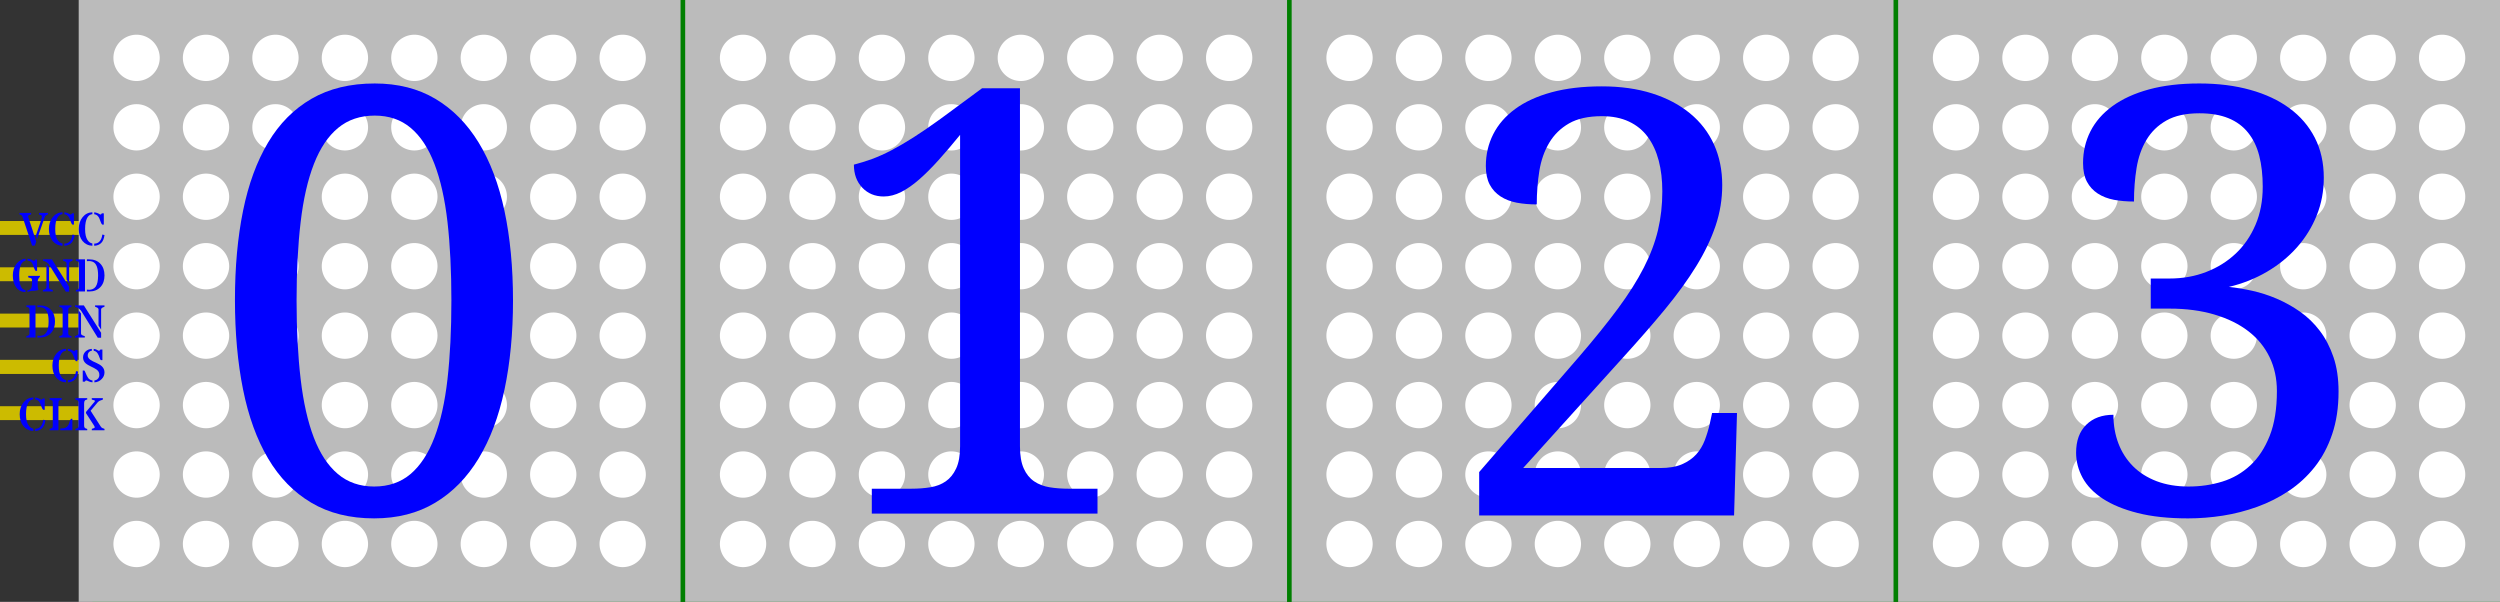
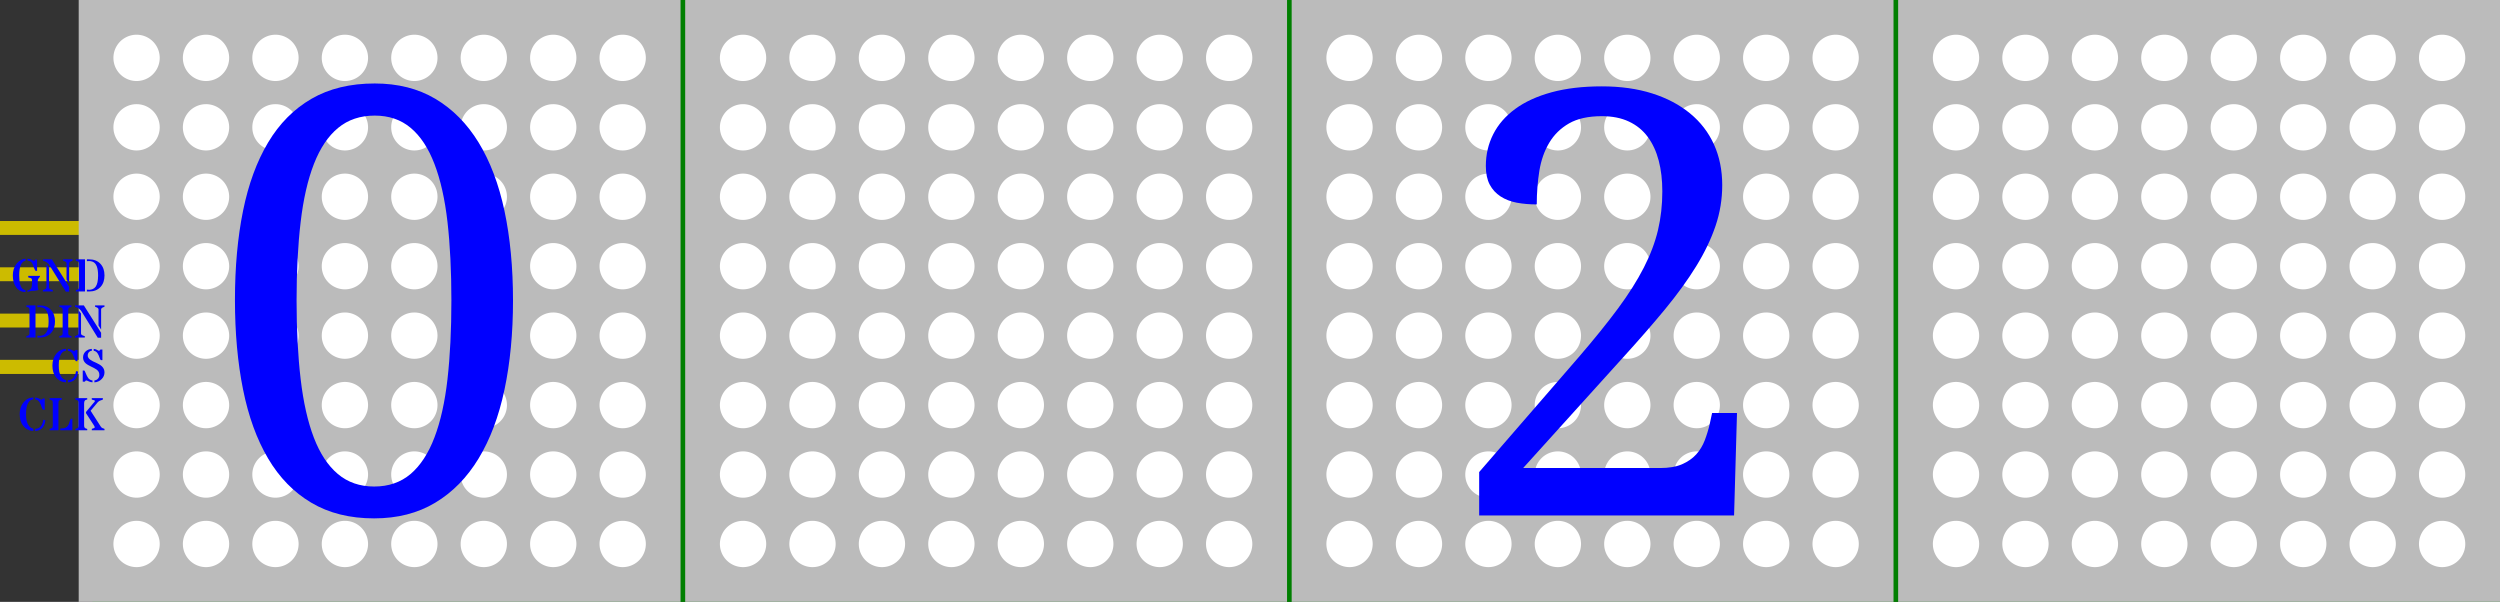
<svg xmlns="http://www.w3.org/2000/svg" width="540" height="130">
  <rect width="100%" height="100%" fill="#333333" stroke="none" />
  <g>
    <title>Layer 1</title>
    <g id="s_1">
      <rect id="s_32" height="130" width="550" y="0" x="-10" stroke-opacity="0" stroke-width="1.5" fill="none" />
      <g id="s_26">
        <path id="s_31" d="m31.26,60.741l-32,0l0,-3l32,0l0,3z" fill="#ccbb00" stroke-opacity="0.013" stroke-width="1.236" />
        <path id="s_30" d="m31.26,70.741l-32,0l0,-3l32,0l0,3z" fill="#ccbb00" stroke-opacity="0.013" stroke-width="1.236" />
        <path id="s_29" d="m31.26,80.741l-32,0l0,-3l32,0l0,3z" fill="#ccbb00" stroke-opacity="0.013" stroke-width="1.236" />
-         <path d="m31.26,90.741l-32,0l0,-3l32,0l0,3z" fill="#ccbb00" stroke-opacity="0.013" stroke-width="1.236" id="s_28" />
        <path d="m31.26,50.741l-32,0l0,-3l32,0l0,3z" fill="#ccbb00" stroke-opacity="0.013" stroke-width="1.236" id="s_27" />
      </g>
      <rect fill="#007f00" stroke-width="1.5" stroke-opacity="0" x="20" y="0" width="520" height="130" id="s_25" />
      <path d="m31.26,80.741l-32,0l0,-3l32,0l0,3z" fill="#ccbb00" stroke-opacity="0.013" stroke-width="1.236" id="s_24" />
      <g id="s_20">
        <g id="s_22">
          <rect y="0" x="17" width="130" id="s_23" height="130" fill="#bbbbbb" />
        </g>
        <path id="s_21" fill="#ffffff" d="m139.5,117.5a5,5 0 0 0 -10,0a5,5 0 0 0 10,0m-15,0a5,5 0 0 0 -10,0a5,5 0 0 0 10,0m-15,0a5,5 0 0 0 -10,0a5,5 0 0 0 10,0m-15,0a5,5 0 0 0 -10,0a5,5 0 0 0 10,0m-15,0a5,5 0 0 0 -10,0a5,5 0 0 0 10,0m-15,0a5,5 0 0 0 -10,0a5,5 0 0 0 10,0m-15,0a5,5 0 0 0 -10,0a5,5 0 0 0 10,0m-15,0a5,5 0 0 0 -10,0a5,5 0 0 0 10,0m105,-15a5,5 0 0 0 -10,0a5,5 0 0 0 10,0m-15,0a5,5 0 0 0 -10,0a5,5 0 0 0 10,0m-15,0a5,5 0 0 0 -10,0a5,5 0 0 0 10,0m-15,0a5,5 0 0 0 -10,0a5,5 0 0 0 10,0m-15,0a5,5 0 0 0 -10,0a5,5 0 0 0 10,0m-15,0a5,5 0 0 0 -10,0a5,5 0 0 0 10,0m-15,0a5,5 0 0 0 -10,0a5,5 0 0 0 10,0m-15,0a5,5 0 0 0 -10,0a5,5 0 0 0 10,0m105,-15a5,5 0 0 0 -10,0a5,5 0 0 0 10,0m-15,0a5,5 0 0 0 -10,0a5,5 0 0 0 10,0m-15,0a5,5 0 0 0 -10,0a5,5 0 0 0 10,0m-15,0a5,5 0 0 0 -10,0a5,5 0 0 0 10,0m-15,0a5,5 0 0 0 -10,0a5,5 0 0 0 10,0m-15,0a5,5 0 0 0 -10,0a5,5 0 0 0 10,0m-15,0a5,5 0 0 0 -10,0a5,5 0 0 0 10,0m-15,0a5,5 0 0 0 -10,0a5,5 0 0 0 10,0m105,-15a5,5 0 0 0 -10,0a5,5 0 0 0 10,0m-15,0a5,5 0 0 0 -10,0a5,5 0 0 0 10,0m-15,0a5,5 0 0 0 -10,0a5,5 0 0 0 10,0m-15,0a5,5 0 0 0 -10,0a5,5 0 0 0 10,0m-15,0a5,5 0 0 0 -10,0a5,5 0 0 0 10,0m-15,0a5,5 0 0 0 -10,0a5,5 0 0 0 10,0m-15,0a5,5 0 0 0 -10,0a5,5 0 0 0 10,0m-15,0a5,5 0 0 0 -10,0a5,5 0 0 0 10,0m105,-15a5,5 0 0 0 -10,0a5,5 0 0 0 10,0m-15,0a5,5 0 0 0 -10,0a5,5 0 0 0 10,0m-15,0a5,5 0 0 0 -10,0a5,5 0 0 0 10,0m-15,0a5,5 0 0 0 -10,0a5,5 0 0 0 10,0m-15,0a5,5 0 0 0 -10,0a5,5 0 0 0 10,0m-15,0a5,5 0 0 0 -10,0a5,5 0 0 0 10,0m-15,0a5,5 0 0 0 -10,0a5,5 0 0 0 10,0m-15,0a5,5 0 0 0 -10,0a5,5 0 0 0 10,0m105,-15a5,5 0 0 0 -10,0a5,5 0 0 0 10,0m-15,0a5,5 0 0 0 -10,0a5,5 0 0 0 10,0m-15,0a5,5 0 0 0 -10,0a5,5 0 0 0 10,0m-15,0a5,5 0 0 0 -10,0a5,5 0 0 0 10,0m-15,0a5,5 0 0 0 -10,0a5,5 0 0 0 10,0m-15,0a5,5 0 0 0 -10,0a5,5 0 0 0 10,0m-15,0a5,5 0 0 0 -10,0a5,5 0 0 0 10,0m-15,0a5,5 0 0 0 -10,0a5,5 0 0 0 10,0m105,-15a5,5 0 0 0 -10,0a5,5 0 0 0 10,0m-15,0a5,5 0 0 0 -10,0a5,5 0 0 0 10,0m-15,0a5,5 0 0 0 -10,0a5,5 0 0 0 10,0m-15,0a5,5 0 0 0 -10,0a5,5 0 0 0 10,0m-15,0a5,5 0 0 0 -10,0a5,5 0 0 0 10,0m-15,0a5,5 0 0 0 -10,0a5,5 0 0 0 10,0m-15,0a5,5 0 0 0 -10,0a5,5 0 0 0 10,0m-15,0a5,5 0 0 0 -10,0a5,5 0 0 0 10,0m105,-15a5,5 0 0 0 -10,0a5,5 0 0 0 10,0m-15,0a5,5 0 0 0 -10,0a5,5 0 0 0 10,0m-15,0a5,5 0 0 0 -10,0a5,5 0 0 0 10,0m-15,0a5,5 0 0 0 -10,0a5,5 0 0 0 10,0m-15,0a5,5 0 0 0 -10,0a5,5 0 0 0 10,0m-15,0a5,5 0 0 0 -10,0a5,5 0 0 0 10,0m-15,0a5,5 0 0 0 -10,0a5,5 0 0 0 10,0m-15,0a5,5 0 0 0 -10,0a5,5 0 0 0 10,0" />
      </g>
      <g id="s_16">
        <g id="s_18">
          <rect y="0" x="410" width="130" height="130" fill="#bbbbbb" id="s_19" />
        </g>
        <path fill="#ffffff" d="m532.5,117.5a5,5 0 0 0 -10,0a5,5 0 0 0 10,0m-15,0a5,5 0 0 0 -10,0a5,5 0 0 0 10,0m-15,0a5,5 0 0 0 -10,0a5,5 0 0 0 10,0m-15,0a5,5 0 0 0 -10,0a5,5 0 0 0 10,0m-15,0a5,5 0 0 0 -10,0a5,5 0 0 0 10,0m-15,0a5,5 0 0 0 -10,0a5,5 0 0 0 10,0m-15,0a5,5 0 0 0 -10,0a5,5 0 0 0 10,0m-15,0a5,5 0 0 0 -10,0a5,5 0 0 0 10,0m105,-15a5,5 0 0 0 -10,0a5,5 0 0 0 10,0m-15,0a5,5 0 0 0 -10,0a5,5 0 0 0 10,0m-15,0a5,5 0 0 0 -10,0a5,5 0 0 0 10,0m-15,0a5,5 0 0 0 -10,0a5,5 0 0 0 10,0m-15,0a5,5 0 0 0 -10,0a5,5 0 0 0 10,0m-15,0a5,5 0 0 0 -10,0a5,5 0 0 0 10,0m-15,0a5,5 0 0 0 -10,0a5,5 0 0 0 10,0m-15,0a5,5 0 0 0 -10,0a5,5 0 0 0 10,0m105,-15a5,5 0 0 0 -10,0a5,5 0 0 0 10,0m-15,0a5,5 0 0 0 -10,0a5,5 0 0 0 10,0m-15,0a5,5 0 0 0 -10,0a5,5 0 0 0 10,0m-15,0a5,5 0 0 0 -10,0a5,5 0 0 0 10,0m-15,0a5,5 0 0 0 -10,0a5,5 0 0 0 10,0m-15,0a5,5 0 0 0 -10,0a5,5 0 0 0 10,0m-15,0a5,5 0 0 0 -10,0a5,5 0 0 0 10,0m-15,0a5,5 0 0 0 -10,0a5,5 0 0 0 10,0m105,-15a5,5 0 0 0 -10,0a5,5 0 0 0 10,0m-15,0a5,5 0 0 0 -10,0a5,5 0 0 0 10,0m-15,0a5,5 0 0 0 -10,0a5,5 0 0 0 10,0m-15,0a5,5 0 0 0 -10,0a5,5 0 0 0 10,0m-15,0a5,5 0 0 0 -10,0a5,5 0 0 0 10,0m-15,0a5,5 0 0 0 -10,0a5,5 0 0 0 10,0m-15,0a5,5 0 0 0 -10,0a5,5 0 0 0 10,0m-15,0a5,5 0 0 0 -10,0a5,5 0 0 0 10,0m105,-15a5,5 0 0 0 -10,0a5,5 0 0 0 10,0m-15,0a5,5 0 0 0 -10,0a5,5 0 0 0 10,0m-15,0a5,5 0 0 0 -10,0a5,5 0 0 0 10,0m-15,0a5,5 0 0 0 -10,0a5,5 0 0 0 10,0m-15,0a5,5 0 0 0 -10,0a5,5 0 0 0 10,0m-15,0a5,5 0 0 0 -10,0a5,5 0 0 0 10,0m-15,0a5,5 0 0 0 -10,0a5,5 0 0 0 10,0m-15,0a5,5 0 0 0 -10,0a5,5 0 0 0 10,0m105,-15a5,5 0 0 0 -10,0a5,5 0 0 0 10,0m-15,0a5,5 0 0 0 -10,0a5,5 0 0 0 10,0m-15,0a5,5 0 0 0 -10,0a5,5 0 0 0 10,0m-15,0a5,5 0 0 0 -10,0a5,5 0 0 0 10,0m-15,0a5,5 0 0 0 -10,0a5,5 0 0 0 10,0m-15,0a5,5 0 0 0 -10,0a5,5 0 0 0 10,0m-15,0a5,5 0 0 0 -10,0a5,5 0 0 0 10,0m-15,0a5,5 0 0 0 -10,0a5,5 0 0 0 10,0m105,-15a5,5 0 0 0 -10,0a5,5 0 0 0 10,0m-15,0a5,5 0 0 0 -10,0a5,5 0 0 0 10,0m-15,0a5,5 0 0 0 -10,0a5,5 0 0 0 10,0m-15,0a5,5 0 0 0 -10,0a5,5 0 0 0 10,0m-15,0a5,5 0 0 0 -10,0a5,5 0 0 0 10,0m-15,0a5,5 0 0 0 -10,0a5,5 0 0 0 10,0m-15,0a5,5 0 0 0 -10,0a5,5 0 0 0 10,0m-15,0a5,5 0 0 0 -10,0a5,5 0 0 0 10,0m105,-15a5,5 0 0 0 -10,0a5,5 0 0 0 10,0m-15,0a5,5 0 0 0 -10,0a5,5 0 0 0 10,0m-15,0a5,5 0 0 0 -10,0a5,5 0 0 0 10,0m-15,0a5,5 0 0 0 -10,0a5,5 0 0 0 10,0m-15,0a5,5 0 0 0 -10,0a5,5 0 0 0 10,0m-15,0a5,5 0 0 0 -10,0a5,5 0 0 0 10,0m-15,0a5,5 0 0 0 -10,0a5,5 0 0 0 10,0m-15,0a5,5 0 0 0 -10,0a5,5 0 0 0 10,0" id="s_17" />
      </g>
      <g id="s_12">
        <g id="s_14">
          <rect y="0" x="279" width="130" height="130" fill="#bbbbbb" id="s_15" />
        </g>
        <path fill="#ffffff" d="m401.5,117.5a5,5 0 0 0 -10,0a5,5 0 0 0 10,0m-15,0a5,5 0 0 0 -10,0a5,5 0 0 0 10,0m-15,0a5,5 0 0 0 -10,0a5,5 0 0 0 10,0m-15,0a5,5 0 0 0 -10,0a5,5 0 0 0 10,0m-15,0a5,5 0 0 0 -10,0a5,5 0 0 0 10,0m-15,0a5,5 0 0 0 -10,0a5,5 0 0 0 10,0m-15,0a5,5 0 0 0 -10,0a5,5 0 0 0 10,0m-15,0a5,5 0 0 0 -10,0a5,5 0 0 0 10,0m105,-15a5,5 0 0 0 -10,0a5,5 0 0 0 10,0m-15,0a5,5 0 0 0 -10,0a5,5 0 0 0 10,0m-15,0a5,5 0 0 0 -10,0a5,5 0 0 0 10,0m-15,0a5,5 0 0 0 -10,0a5,5 0 0 0 10,0m-15,0a5,5 0 0 0 -10,0a5,5 0 0 0 10,0m-15,0a5,5 0 0 0 -10,0a5,5 0 0 0 10,0m-15,0a5,5 0 0 0 -10,0a5,5 0 0 0 10,0m-15,0a5,5 0 0 0 -10,0a5,5 0 0 0 10,0m105,-15a5,5 0 0 0 -10,0a5,5 0 0 0 10,0m-15,0a5,5 0 0 0 -10,0a5,5 0 0 0 10,0m-15,0a5,5 0 0 0 -10,0a5,5 0 0 0 10,0m-15,0a5,5 0 0 0 -10,0a5,5 0 0 0 10,0m-15,0a5,5 0 0 0 -10,0a5,5 0 0 0 10,0m-15,0a5,5 0 0 0 -10,0a5,5 0 0 0 10,0m-15,0a5,5 0 0 0 -10,0a5,5 0 0 0 10,0m-15,0a5,5 0 0 0 -10,0a5,5 0 0 0 10,0m105,-15a5,5 0 0 0 -10,0a5,5 0 0 0 10,0m-15,0a5,5 0 0 0 -10,0a5,5 0 0 0 10,0m-15,0a5,5 0 0 0 -10,0a5,5 0 0 0 10,0m-15,0a5,5 0 0 0 -10,0a5,5 0 0 0 10,0m-15,0a5,5 0 0 0 -10,0a5,5 0 0 0 10,0m-15,0a5,5 0 0 0 -10,0a5,5 0 0 0 10,0m-15,0a5,5 0 0 0 -10,0a5,5 0 0 0 10,0m-15,0a5,5 0 0 0 -10,0a5,5 0 0 0 10,0m105,-15a5,5 0 0 0 -10,0a5,5 0 0 0 10,0m-15,0a5,5 0 0 0 -10,0a5,5 0 0 0 10,0m-15,0a5,5 0 0 0 -10,0a5,5 0 0 0 10,0m-15,0a5,5 0 0 0 -10,0a5,5 0 0 0 10,0m-15,0a5,5 0 0 0 -10,0a5,5 0 0 0 10,0m-15,0a5,5 0 0 0 -10,0a5,5 0 0 0 10,0m-15,0a5,5 0 0 0 -10,0a5,5 0 0 0 10,0m-15,0a5,5 0 0 0 -10,0a5,5 0 0 0 10,0m105,-15a5,5 0 0 0 -10,0a5,5 0 0 0 10,0m-15,0a5,5 0 0 0 -10,0a5,5 0 0 0 10,0m-15,0a5,5 0 0 0 -10,0a5,5 0 0 0 10,0m-15,0a5,5 0 0 0 -10,0a5,5 0 0 0 10,0m-15,0a5,5 0 0 0 -10,0a5,5 0 0 0 10,0m-15,0a5,5 0 0 0 -10,0a5,5 0 0 0 10,0m-15,0a5,5 0 0 0 -10,0a5,5 0 0 0 10,0m-15,0a5,5 0 0 0 -10,0a5,5 0 0 0 10,0m105,-15a5,5 0 0 0 -10,0a5,5 0 0 0 10,0m-15,0a5,5 0 0 0 -10,0a5,5 0 0 0 10,0m-15,0a5,5 0 0 0 -10,0a5,5 0 0 0 10,0m-15,0a5,5 0 0 0 -10,0a5,5 0 0 0 10,0m-15,0a5,5 0 0 0 -10,0a5,5 0 0 0 10,0m-15,0a5,5 0 0 0 -10,0a5,5 0 0 0 10,0m-15,0a5,5 0 0 0 -10,0a5,5 0 0 0 10,0m-15,0a5,5 0 0 0 -10,0a5,5 0 0 0 10,0m105,-15a5,5 0 0 0 -10,0a5,5 0 0 0 10,0m-15,0a5,5 0 0 0 -10,0a5,5 0 0 0 10,0m-15,0a5,5 0 0 0 -10,0a5,5 0 0 0 10,0m-15,0a5,5 0 0 0 -10,0a5,5 0 0 0 10,0m-15,0a5,5 0 0 0 -10,0a5,5 0 0 0 10,0m-15,0a5,5 0 0 0 -10,0a5,5 0 0 0 10,0m-15,0a5,5 0 0 0 -10,0a5,5 0 0 0 10,0m-15,0a5,5 0 0 0 -10,0a5,5 0 0 0 10,0" id="s_13" />
      </g>
      <g id="s_8">
        <g id="s_10">
          <rect y="0" x="148" width="130" height="130" fill="#bbbbbb" id="s_11" />
        </g>
        <path fill="#ffffff" d="m270.5,117.5a5,5 0 0 0 -10,0a5,5 0 0 0 10,0m-15,0a5,5 0 0 0 -10,0a5,5 0 0 0 10,0m-15,0a5,5 0 0 0 -10,0a5,5 0 0 0 10,0m-15,0a5,5 0 0 0 -10,0a5,5 0 0 0 10,0m-15,0a5,5 0 0 0 -10,0a5,5 0 0 0 10,0m-15,0a5,5 0 0 0 -10,0a5,5 0 0 0 10,0m-15,0a5,5 0 0 0 -10,0a5,5 0 0 0 10,0m-15,0a5,5 0 0 0 -10,0a5,5 0 0 0 10,0m105,-15a5,5 0 0 0 -10,0a5,5 0 0 0 10,0m-15,0a5,5 0 0 0 -10,0a5,5 0 0 0 10,0m-15,0a5,5 0 0 0 -10,0a5,5 0 0 0 10,0m-15,0a5,5 0 0 0 -10,0a5,5 0 0 0 10,0m-15,0a5,5 0 0 0 -10,0a5,5 0 0 0 10,0m-15,0a5,5 0 0 0 -10,0a5,5 0 0 0 10,0m-15,0a5,5 0 0 0 -10,0a5,5 0 0 0 10,0m-15,0a5,5 0 0 0 -10,0a5,5 0 0 0 10,0m105,-15a5,5 0 0 0 -10,0a5,5 0 0 0 10,0m-15,0a5,5 0 0 0 -10,0a5,5 0 0 0 10,0m-15,0a5,5 0 0 0 -10,0a5,5 0 0 0 10,0m-15,0a5,5 0 0 0 -10,0a5,5 0 0 0 10,0m-15,0a5,5 0 0 0 -10,0a5,5 0 0 0 10,0m-15,0a5,5 0 0 0 -10,0a5,5 0 0 0 10,0m-15,0a5,5 0 0 0 -10,0a5,5 0 0 0 10,0m-15,0a5,5 0 0 0 -10,0a5,5 0 0 0 10,0m105,-15a5,5 0 0 0 -10,0a5,5 0 0 0 10,0m-15,0a5,5 0 0 0 -10,0a5,5 0 0 0 10,0m-15,0a5,5 0 0 0 -10,0a5,5 0 0 0 10,0m-15,0a5,5 0 0 0 -10,0a5,5 0 0 0 10,0m-15,0a5,5 0 0 0 -10,0a5,5 0 0 0 10,0m-15,0a5,5 0 0 0 -10,0a5,5 0 0 0 10,0m-15,0a5,5 0 0 0 -10,0a5,5 0 0 0 10,0m-15,0a5,5 0 0 0 -10,0a5,5 0 0 0 10,0m105,-15a5,5 0 0 0 -10,0a5,5 0 0 0 10,0m-15,0a5,5 0 0 0 -10,0a5,5 0 0 0 10,0m-15,0a5,5 0 0 0 -10,0a5,5 0 0 0 10,0m-15,0a5,5 0 0 0 -10,0a5,5 0 0 0 10,0m-15,0a5,5 0 0 0 -10,0a5,5 0 0 0 10,0m-15,0a5,5 0 0 0 -10,0a5,5 0 0 0 10,0m-15,0a5,5 0 0 0 -10,0a5,5 0 0 0 10,0m-15,0a5,5 0 0 0 -10,0a5,5 0 0 0 10,0m105,-15a5,5 0 0 0 -10,0a5,5 0 0 0 10,0m-15,0a5,5 0 0 0 -10,0a5,5 0 0 0 10,0m-15,0a5,5 0 0 0 -10,0a5,5 0 0 0 10,0m-15,0a5,5 0 0 0 -10,0a5,5 0 0 0 10,0m-15,0a5,5 0 0 0 -10,0a5,5 0 0 0 10,0m-15,0a5,5 0 0 0 -10,0a5,5 0 0 0 10,0m-15,0a5,5 0 0 0 -10,0a5,5 0 0 0 10,0m-15,0a5,5 0 0 0 -10,0a5,5 0 0 0 10,0m105,-15a5,5 0 0 0 -10,0a5,5 0 0 0 10,0m-15,0a5,5 0 0 0 -10,0a5,5 0 0 0 10,0m-15,0a5,5 0 0 0 -10,0a5,5 0 0 0 10,0m-15,0a5,5 0 0 0 -10,0a5,5 0 0 0 10,0m-15,0a5,5 0 0 0 -10,0a5,5 0 0 0 10,0m-15,0a5,5 0 0 0 -10,0a5,5 0 0 0 10,0m-15,0a5,5 0 0 0 -10,0a5,5 0 0 0 10,0m-15,0a5,5 0 0 0 -10,0a5,5 0 0 0 10,0m105,-15a5,5 0 0 0 -10,0a5,5 0 0 0 10,0m-15,0a5,5 0 0 0 -10,0a5,5 0 0 0 10,0m-15,0a5,5 0 0 0 -10,0a5,5 0 0 0 10,0m-15,0a5,5 0 0 0 -10,0a5,5 0 0 0 10,0m-15,0a5,5 0 0 0 -10,0a5,5 0 0 0 10,0m-15,0a5,5 0 0 0 -10,0a5,5 0 0 0 10,0m-15,0a5,5 0 0 0 -10,0a5,5 0 0 0 10,0m-15,0a5,5 0 0 0 -10,0a5,5 0 0 0 10,0" id="s_9" />
      </g>
-       <path fill="#0000ff" d="m8,51.69l-0.24,-0.83q0,-0.04 0.15,-0.46q0.15,-0.41 0.26,-0.74q0.12,-0.33 0.23,-0.68q0.12,-0.34 0.24,-0.69q0.11,-0.35 0.2,-0.64l0,0q0.21,-0.67 0.21,-0.85q0,-0.17 -0.06,-0.24q-0.07,-0.07 -0.16,-0.1q-0.09,-0.03 -0.2,-0.05q-0.11,-0.03 -0.2,-0.1l0,0l0,-0.31l1.93,0l0,0.31q-0.08,0.05 -0.18,0.08q-0.09,0.04 -0.19,0.09l0,0q-0.22,0.12 -0.32,0.39l0,0l-1.67,4.82zm-1.75,-4.37l1.58,4.86l-0.3,0.87l-0.6,0l-2.1,-6.31q-0.08,-0.24 -0.42,-0.34l0,0q-0.1,-0.04 -0.2,-0.09l0,0l0,-0.31l2.52,0l0,0.31q-0.12,0.05 -0.24,0.08q-0.12,0.03 -0.21,0.07l0,0q-0.2,0.07 -0.2,0.22q0,0.14 0.05,0.29q0.06,0.15 0.12,0.35l0,0zm9,-0.98l0,0q0.17,0 0.29,-0.26l0,0l0.43,0l0,2.44l-0.34,0q-0.19,-0.18 -0.34,-0.61q-0.15,-0.42 -0.25,-0.66q-0.1,-0.25 -0.25,-0.45l0,0q-0.32,-0.46 -0.89,-0.53l0,0l0,-0.41q0.62,0.06 1.18,0.41l0,0q0.1,0.07 0.17,0.07zm-1.35,6.75l0,-0.47q1.07,0 1.53,-1.07l0,0q0.16,-0.37 0.22,-0.89l0,0l0.47,0.11q-0.15,1.14 -0.7,1.7q-0.55,0.57 -1.52,0.62l0,0zm-0.4,-0.5l0,0.5q-1.33,-0.07 -2.13,-1.04l0,0q-0.81,-0.99 -0.81,-2.58l0,0q0,-1.55 0.84,-2.57l0,0q0.82,-1.01 2.1,-1.05l0,0l0,0.41q-1.08,0.1 -1.44,1.73l0,0q-0.13,0.61 -0.13,1.46q0,0.84 0.13,1.41q0.13,0.56 0.35,0.92l0,0q0.4,0.68 1.09,0.81l0,0zm8.2,-6.25l0,0q0.17,0 0.29,-0.26l0,0l0.43,0l0,2.44l-0.34,0q-0.19,-0.18 -0.34,-0.61q-0.15,-0.42 -0.25,-0.66q-0.1,-0.25 -0.25,-0.45l0,0q-0.32,-0.46 -0.89,-0.53l0,0l0,-0.41q0.62,0.06 1.18,0.41l0,0q0.1,0.07 0.17,0.07zm-1.35,6.75l0,-0.47q1.07,0 1.53,-1.07l0,0q0.16,-0.37 0.22,-0.89l0,0l0.47,0.11q-0.15,1.14 -0.7,1.7q-0.55,0.57 -1.52,0.62l0,0zm-0.4,-0.5l0,0.5q-1.33,-0.07 -2.13,-1.04l0,0q-0.81,-0.99 -0.81,-2.58l0,0q0,-1.55 0.84,-2.57l0,0q0.82,-1.01 2.1,-1.05l0,0l0,0.41q-1.08,0.1 -1.44,1.73l0,0q-0.13,0.61 -0.13,1.46q0,0.84 0.13,1.41q0.13,0.56 0.35,0.92l0,0q0.4,0.68 1.09,0.81l0,0z" id="s_7" />
      <path fill="#0000ff" d="m7.34,56.34l0,0q0.17,0 0.25,-0.26l0,0l0.42,0l0,2.43l-0.33,0q-0.2,-0.26 -0.35,-0.7q-0.15,-0.44 -0.24,-0.67q-0.09,-0.22 -0.23,-0.41l0,0q-0.33,-0.41 -0.93,-0.44l0,0l0,-0.41q0.44,0.02 0.77,0.18q0.33,0.15 0.45,0.21q0.12,0.07 0.19,0.07zm0.81,4.34l0,1.1q0,0.45 0.16,0.8l0,0l-0.18,0.11q-0.51,0.15 -1.42,0.15l0,0q-0.05,0 -0.22,0.06l0,0q-0.33,0.11 -0.56,0.16l0,0l0,-0.35q0.55,-0.03 0.79,-0.44l0,0q0.21,-0.39 0.21,-1.22l0,0q0,-0.45 -0.02,-0.63q-0.03,-0.18 -0.12,-0.26q-0.08,-0.07 -0.19,-0.11q-0.12,-0.04 -0.25,-0.06q-0.13,-0.03 -0.25,-0.07l0,0l0,-0.33l2.56,0q-0.03,0.18 -0.11,0.28q-0.08,0.1 -0.17,0.2l0,0q-0.23,0.26 -0.23,0.61l0,0zm-2.63,-4.8l0,0.43q-1.37,0.28 -1.37,3.21l0,0q0,2.39 0.84,2.95l0,0q0.25,0.17 0.53,0.22l0,0l0,0.39q-1.26,0 -2.01,-0.98l0,0q-0.74,-0.98 -0.74,-2.61l0,0q0,-1.46 0.76,-2.48l0,0q0.78,-1.03 1.99,-1.13l0,0zm9.41,5.36l-0.56,-0.88l0,-3.44q0,-0.26 -0.24,-0.41l0,0q-0.11,-0.05 -0.24,-0.1q-0.14,-0.05 -0.27,-0.11l0,0l0,-0.29l2.04,0l0,0.29q-0.12,0.06 -0.25,0.11q-0.13,0.05 -0.23,0.1l0,0q-0.25,0.15 -0.25,0.41l0,0l0,4.32zm-4.9,-4.2l0.56,0.73l0,4.28q0,0.27 0.25,0.4l0,0q0.11,0.07 0.26,0.11q0.15,0.05 0.31,0.11l0,0l0,0.29l-2.15,0l0,-0.29q0.14,-0.06 0.27,-0.11q0.14,-0.04 0.25,-0.11l0,0q0.25,-0.13 0.25,-0.4l0,0l0,-5.01zm4.19,5.96l-3.61,-5.83q-0.53,-0.62 -1.05,-0.77l0,0q-0.14,-0.05 -0.27,-0.09l0,0l0,-0.29l1.91,0l3.73,5.91l0,1.07l-0.71,0zm5.79,-6.47l0,0q-0.38,-0.14 -0.75,-0.14q-0.36,0 -0.49,0.02l0,0l0,-0.39l0.47,0q1.57,0 2.46,0.97l0,0q0.87,0.94 0.87,2.5l0,0q0,1.57 -0.87,2.5l0,0q-0.89,0.97 -2.46,0.97l0,0l-0.47,0l0,-0.4q0.19,0.03 0.52,0.03q0.34,0 0.72,-0.15q0.38,-0.15 0.65,-0.51l0,0q0.53,-0.73 0.53,-2.44l0,0q0,-2.49 -1.18,-2.96zm-1.65,-0.51l0,6.94l-1.98,0l0,-0.29q0.13,-0.06 0.26,-0.09q0.12,-0.04 0.22,-0.09l0,0q0.21,-0.12 0.21,-0.43l0,0l0,-5.14q0,-0.31 -0.21,-0.43l0,0q-0.1,-0.05 -0.22,-0.09q-0.13,-0.03 -0.26,-0.09l0,0l0,-0.29l1.98,0z" id="s_6" />
      <path fill="#0000ff" d="m9.31,66.48l0,0q-0.38,-0.14 -0.74,-0.14q-0.37,0 -0.5,0.02l0,0l0,-0.39l0.48,0q1.56,0 2.46,0.97l0,0q0.87,0.94 0.87,2.5l0,0q0,1.57 -0.87,2.5l0,0q-0.9,0.97 -2.46,0.97l0,0l-0.48,0l0,-0.4q0.2,0.03 0.53,0.03q0.33,0 0.72,-0.15q0.38,-0.15 0.64,-0.51l0,0q0.54,-0.73 0.54,-2.44l0,0q0,-2.49 -1.19,-2.96zm-1.64,-0.51l0,6.94l-1.98,0l0,-0.29q0.13,-0.06 0.26,-0.09q0.12,-0.04 0.22,-0.09l0,0q0.2,-0.12 0.2,-0.43l0,0l0,-5.14q0,-0.31 -0.2,-0.43l0,0q-0.1,-0.05 -0.22,-0.09q-0.13,-0.03 -0.26,-0.09l0,0l0,-0.29l1.98,0zm5.15,0l2.62,0l0,0.29q-0.14,0.06 -0.27,0.09q-0.12,0.04 -0.22,0.09l0,0q-0.21,0.12 -0.21,0.43l0,0l0,5.14q0,0.31 0.21,0.43l0,0q0.1,0.05 0.23,0.09q0.12,0.03 0.27,0.09l0,0l0,0.29l-2.63,0l0,-0.29q0.14,-0.06 0.27,-0.09q0.12,-0.04 0.22,-0.09l0,0q0.22,-0.12 0.22,-0.43l0,0l0,-5.14q0,-0.31 -0.22,-0.43l0,0q-0.1,-0.05 -0.22,-0.09q-0.13,-0.03 -0.27,-0.09l0,0l0,-0.29zm9.02,5.22l-0.56,-0.88l0,-3.44q0,-0.26 -0.24,-0.41l0,0q-0.11,-0.05 -0.24,-0.1q-0.14,-0.05 -0.27,-0.11l0,0l0,-0.29l2.04,0l0,0.29q-0.12,0.06 -0.25,0.11q-0.13,0.05 -0.23,0.1l0,0q-0.25,0.15 -0.25,0.41l0,0l0,4.32zm-4.9,-4.2l0.56,0.73l0,4.28q0,0.27 0.25,0.4l0,0q0.11,0.07 0.26,0.11q0.15,0.05 0.31,0.11l0,0l0,0.29l-2.15,0l0,-0.29q0.14,-0.06 0.27,-0.11q0.14,-0.04 0.25,-0.11l0,0q0.25,-0.13 0.25,-0.4l0,0l0,-5.01zm4.18,5.96l-3.6,-5.83q-0.53,-0.62 -1.05,-0.77l0,0q-0.14,-0.05 -0.27,-0.09l0,0l0,-0.29l1.91,0l3.73,5.91l0,1.07l-0.72,0z" id="s_5" />
      <path fill="#0000ff" d="m16.01,75.84l0,0q0.18,0 0.29,-0.26l0,0l0.43,0l0,2.44l-0.33,0q-0.2,-0.18 -0.35,-0.61q-0.15,-0.42 -0.25,-0.66q-0.1,-0.25 -0.24,-0.45l0,0q-0.32,-0.46 -0.9,-0.53l0,0l0,-0.41q0.62,0.06 1.19,0.41l0,0q0.1,0.07 0.16,0.07zm-1.35,6.75l0,-0.47q1.08,0 1.53,-1.07l0,0q0.16,-0.37 0.23,-0.89l0,0l0.46,0.11q-0.15,1.14 -0.7,1.7q-0.54,0.57 -1.52,0.62l0,0zm-0.4,-0.5l0,0.5q-1.32,-0.07 -2.13,-1.04l0,0q-0.81,-0.99 -0.81,-2.58l0,0q0,-1.55 0.84,-2.57l0,0q0.82,-1.01 2.1,-1.05l0,0l0,0.41q-1.08,0.1 -1.44,1.73l0,0q-0.13,0.61 -0.13,1.46q0,0.84 0.13,1.41q0.14,0.56 0.36,0.92l0,0q0.4,0.68 1.08,0.81l0,0zm5.98,-6.32l0,-0.41q0.36,0.04 0.62,0.17q0.25,0.13 0.35,0.19q0.1,0.05 0.16,0.05q0.07,0 0.11,-0.03q0.05,-0.03 0.08,-0.07q0.03,-0.04 0.06,-0.08q0.02,-0.05 0.05,-0.09l0,0l0.45,0l0,2.29l-0.36,0q-0.1,-0.11 -0.24,-0.49q-0.14,-0.38 -0.23,-0.6q-0.1,-0.23 -0.24,-0.42l0,0q-0.31,-0.44 -0.81,-0.51l0,0zm-0.99,6.64q-0.29,-0.13 -0.41,-0.18q-0.11,-0.06 -0.24,-0.06q-0.12,0 -0.27,0.27l0,0l-0.46,0l0,-2.41l0.34,0q0.11,0.11 0.19,0.31q0.09,0.19 0.18,0.42q0.1,0.22 0.21,0.46q0.11,0.24 0.27,0.45l0,0q0.37,0.45 0.92,0.51l0,0l0,0.4q-0.44,-0.04 -0.73,-0.17zm1.14,0.18l0,-0.41q0.52,-0.07 0.81,-0.43l0,0q0.26,-0.33 0.26,-0.75q0,-0.43 -0.15,-0.68q-0.16,-0.26 -0.4,-0.46q-0.25,-0.19 -0.57,-0.35q-0.31,-0.17 -0.64,-0.32q-0.33,-0.16 -0.65,-0.34q-0.31,-0.17 -0.56,-0.39l0,0q-0.55,-0.51 -0.55,-1.24l0,0q0,-0.74 0.5,-1.26l0,0q0.54,-0.55 1.4,-0.6l0,0l0,0.4q-0.61,0.08 -0.82,0.62l0,0q-0.07,0.18 -0.07,0.44q0,0.26 0.16,0.49q0.15,0.23 0.41,0.41q0.25,0.18 0.58,0.34q0.32,0.15 0.66,0.3q0.34,0.16 0.66,0.34q0.33,0.18 0.58,0.42l0,0q0.57,0.54 0.57,1.31l0,0q0,0.83 -0.6,1.44l0,0q-0.63,0.66 -1.58,0.72l0,0z" id="s_4" />
      <path fill="#0000ff" d="m8.94,86.34l0,0q0.18,0 0.29,-0.26l0,0l0.43,0l0,2.44l-0.33,0q-0.2,-0.18 -0.35,-0.61q-0.15,-0.42 -0.25,-0.66q-0.1,-0.25 -0.24,-0.45l0,0q-0.32,-0.46 -0.9,-0.53l0,0l0,-0.41q0.62,0.06 1.19,0.41l0,0q0.1,0.07 0.16,0.07zm-1.35,6.75l0,-0.47q1.08,0 1.53,-1.07l0,0q0.16,-0.37 0.23,-0.89l0,0l0.46,0.11q-0.15,1.14 -0.7,1.7q-0.54,0.57 -1.52,0.62l0,0zm-0.4,-0.5l0,0.5q-1.32,-0.07 -2.13,-1.04l0,0q-0.81,-0.99 -0.81,-2.58l0,0q0,-1.55 0.84,-2.57l0,0q0.82,-1.01 2.1,-1.05l0,0l0,0.41q-1.08,0.1 -1.44,1.73l0,0q-0.13,0.61 -0.13,1.46q0,0.84 0.13,1.41q0.14,0.56 0.36,0.92l0,0q0.4,0.68 1.08,0.81l0,0zm5.43,0.35l-1.9,0l0,-0.29q0.09,-0.06 0.19,-0.08q0.11,-0.03 0.2,-0.06l0,0q0.23,-0.07 0.26,-0.27l0,0q0.03,-0.19 0.03,-0.5l0,0l0,-4.54q0,-0.57 -0.12,-0.68l0,0q-0.11,-0.08 -0.29,-0.13q-0.18,-0.04 -0.27,-0.1l0,0l0,-0.29l2.62,0l0,0.29q-0.11,0.06 -0.22,0.09q-0.11,0.02 -0.21,0.06l0,0q-0.23,0.08 -0.25,0.26l0,0q-0.04,0.2 -0.04,0.49l0,0l0,5.75zm0.41,0l0,-0.41q0.07,0.01 0.15,0.01l0,0l0.16,0q0.92,0 1.32,-0.58l0,0q0.19,-0.26 0.29,-0.6q0.1,-0.34 0.14,-0.46l0,0q0.1,-0.26 0.23,-0.44l0,0l0.31,0l0,2.48l-2.6,0zm5.54,-3.7l0,-0.25l1.53,-1.83q0.06,-0.07 0.13,-0.15q0.07,-0.07 0.13,-0.14l0,0q0.14,-0.16 0.14,-0.25q0,-0.08 -0.07,-0.12q-0.06,-0.04 -0.16,-0.07q-0.1,-0.03 -0.22,-0.05q-0.12,-0.02 -0.23,-0.08l0,0l0,-0.3l2.4,0l0,0.3q-0.07,0.06 -0.18,0.09q-0.11,0.03 -0.26,0.08l0,0q-0.36,0.11 -0.63,0.37l0,0l-1.58,1.88l2.17,3.38q0.15,0.27 0.41,0.38l0,0q0.11,0.04 0.21,0.07q0.11,0.03 0.21,0.09l0,0l0,0.3l-2.74,0l0,-0.3q0.08,-0.06 0.19,-0.08q0.11,-0.03 0.21,-0.06l0,0q0.23,-0.07 0.23,-0.21l0,0q0,-0.1 -0.06,-0.21q-0.07,-0.11 -0.17,-0.29l0,0l-1.66,-2.55zm-0.4,-2.14l0,4.75q0,0.39 0.11,0.52l0,0q0.18,0.21 0.56,0.28l0,0l0,0.29l-2.57,0l0,-0.29q0.13,-0.06 0.25,-0.09q0.13,-0.04 0.23,-0.09l0,0q0.2,-0.12 0.2,-0.43l0,0l0,-4.93q0,-0.39 -0.07,-0.49q-0.07,-0.11 -0.13,-0.14q-0.07,-0.03 -0.14,-0.05l0,0q-0.25,-0.07 -0.34,-0.14l0,0l0,-0.29l2.57,0l0,0.29q-0.4,0.08 -0.5,0.21l0,0q-0.17,0.21 -0.17,0.6l0,0z" id="s_3" />
    </g>
    <path fill="#0000ff" d="m110.81,64.91l0,0q0,10.56 -1.84,19.25q-1.84,8.68 -5.59,14.87q-3.75,6.19 -9.38,9.56q-5.62,3.38 -13.19,3.38l0,0q-7.87,0 -13.56,-3.38q-5.69,-3.37 -9.34,-9.56q-3.66,-6.19 -5.41,-14.9q-1.75,-8.72 -1.75,-19.35l0,0q0,-10.62 1.75,-19.25q1.75,-8.62 5.41,-14.75q3.65,-6.12 9.37,-9.44q5.72,-3.31 13.66,-3.31l0,0q7.5,0 13.09,3.31q5.6,3.32 9.35,9.44q3.75,6.13 5.59,14.78q1.84,8.66 1.84,19.35zm-46.75,0l0,0q0,9.5 0.88,16.97q0.87,7.46 2.84,12.62q1.97,5.16 5.19,7.88q3.22,2.71 7.84,2.71l0,0q4.69,0 7.88,-2.71q3.19,-2.72 5.15,-7.88q1.97,-5.16 2.82,-12.62q0.84,-7.47 0.84,-16.97l0,0q0,-9.5 -0.84,-16.94q-0.85,-7.44 -2.82,-12.56q-1.96,-5.13 -5.12,-7.78q-3.16,-2.66 -7.78,-2.66l0,0q-4.69,0 -7.91,2.66q-3.22,2.65 -5.22,7.78q-2,5.12 -2.87,12.56q-0.88,7.44 -0.88,16.94z" />
-     <path fill="#0000ff" d="m237.06,110.94l-48.75,0l0,-5.38l8.57,0q2.18,0 4.09,-0.31q1.91,-0.31 3.31,-1.28q1.41,-0.97 2.25,-2.78q0.85,-1.81 0.85,-4.81l0,0l0,-67.25q-2.44,3 -4.63,5.43q-2.19,2.44 -4.19,4.19q-2,1.75 -3.9,2.72q-1.91,0.97 -3.78,0.97l0,0q-2.82,0 -4.63,-1.91q-1.81,-1.9 -1.81,-4.97l0,0q1.94,-0.5 3.9,-1.21q1.97,-0.72 4.19,-1.88q2.22,-1.16 4.81,-2.81q2.6,-1.66 5.79,-3.97l0,0l9,-6.63l8.18,0l0,77.32q0,3 0.82,4.81q0.81,1.81 2.25,2.78q1.43,0.97 3.34,1.28q1.91,0.31 4.09,0.31l0,0l6.25,0l0,5.38z" />
    <path fill="#0000ff" d="m372,40.035l0,0q0,4.5 -1.44,8.75q-1.43,4.25 -4.18,8.72q-2.75,4.46 -6.72,9.28q-3.97,4.81 -9.03,10.37l0,0l-21.63,23.94l29.56,0q2.88,0 4.75,-0.81q1.88,-0.82 3.07,-2.13q1.18,-1.31 1.84,-3.03q0.66,-1.72 1.09,-3.59l0,0l0.5,-2.32l5.38,0l-0.63,22.13l-55.06,0l0,-9.38l21.38,-24.68q5.12,-5.94 8.59,-10.63q3.47,-4.69 5.59,-8.84q2.13,-4.16 3.07,-8.13q0.93,-3.97 0.93,-8.34l0,0q0,-3.69 -0.78,-6.66q-0.78,-2.97 -2.37,-5.12q-1.6,-2.16 -4.07,-3.31q-2.46,-1.16 -5.84,-1.16l0,0q-4.37,0 -7.09,1.56q-2.72,1.56 -4.28,4.19q-1.57,2.62 -2.13,6.06q-0.56,3.44 -0.56,7.25l0,0q-2.31,0 -4.31,-0.37q-2,-0.38 -3.5,-1.35q-1.5,-0.97 -2.35,-2.56q-0.84,-1.59 -0.84,-4.03l0,0q0,-3.69 1.59,-6.84q1.6,-3.16 4.75,-5.47q3.16,-2.32 7.85,-3.6q4.68,-1.28 10.87,-1.28l0,0q6.06,0 10.88,1.53q4.81,1.53 8.18,4.32q3.38,2.78 5.16,6.71q1.78,3.94 1.78,8.82z" />
-     <path fill="#0000ff" d="m472.75,105.09l0,0q3.81,0 7.25,-1.06q3.44,-1.06 6.06,-3.5q2.63,-2.44 4.19,-6.37q1.56,-3.94 1.56,-9.69l0,0q0,-4.06 -1.59,-7.34q-1.59,-3.29 -4.59,-5.6q-3,-2.31 -7.32,-3.59q-4.31,-1.28 -9.68,-1.28l0,0l-4.07,0l0,-6.5l4.07,0q4.25,0 7.9,-1.41q3.66,-1.41 6.38,-3.97q2.72,-2.56 4.28,-6.22q1.56,-3.65 1.56,-8.22l0,0q0,-3.75 -0.75,-6.68q-0.75,-2.94 -2.41,-5q-1.65,-2.07 -4.25,-3.13q-2.59,-1.06 -6.28,-1.06l0,0q-4.37,0 -7.12,1.56q-2.75,1.56 -4.31,4.19q-1.57,2.62 -2.13,6.06q-0.56,3.44 -0.56,7.25l0,0q-2.31,0 -4.31,-0.37q-2,-0.38 -3.5,-1.35q-1.5,-0.97 -2.35,-2.56q-0.84,-1.59 -0.84,-4.03l0,0q0,-3.69 1.59,-6.84q1.6,-3.16 4.78,-5.47q3.19,-2.32 7.88,-3.6q4.69,-1.28 10.87,-1.28l0,0q6.07,0 11,1.38q4.94,1.37 8.47,3.97q3.53,2.59 5.47,6.37q1.94,3.78 1.94,8.66l0,0q0,4.31 -1.53,8.12q-1.53,3.81 -4.28,6.91q-2.75,3.09 -6.5,5.28q-3.75,2.19 -8.19,3.25l0,0q2.37,0.25 5.06,0.84q2.69,0.6 5.31,1.72q2.63,1.13 5.03,2.81q2.41,1.69 4.25,4.13q1.85,2.44 2.94,5.66q1.1,3.21 1.1,7.46l0,0q0,5.13 -1.38,9.19q-1.37,4.06 -3.78,7.1q-2.41,3.03 -5.59,5.15q-3.19,2.13 -6.82,3.44q-3.62,1.31 -7.43,1.91q-3.82,0.59 -7.5,0.59l0,0q-6.32,0 -10.88,-1.16q-4.56,-1.15 -7.53,-3.09q-2.97,-1.94 -4.38,-4.53q-1.4,-2.6 -1.4,-5.41l0,0q0,-3.87 2.19,-6.03q2.18,-2.16 5.87,-2.16l0,0q0,3.38 1.09,6.22q1.1,2.85 3.16,4.91q2.06,2.06 5.09,3.22q3.04,1.15 6.91,1.15z" />
  </g>
</svg>